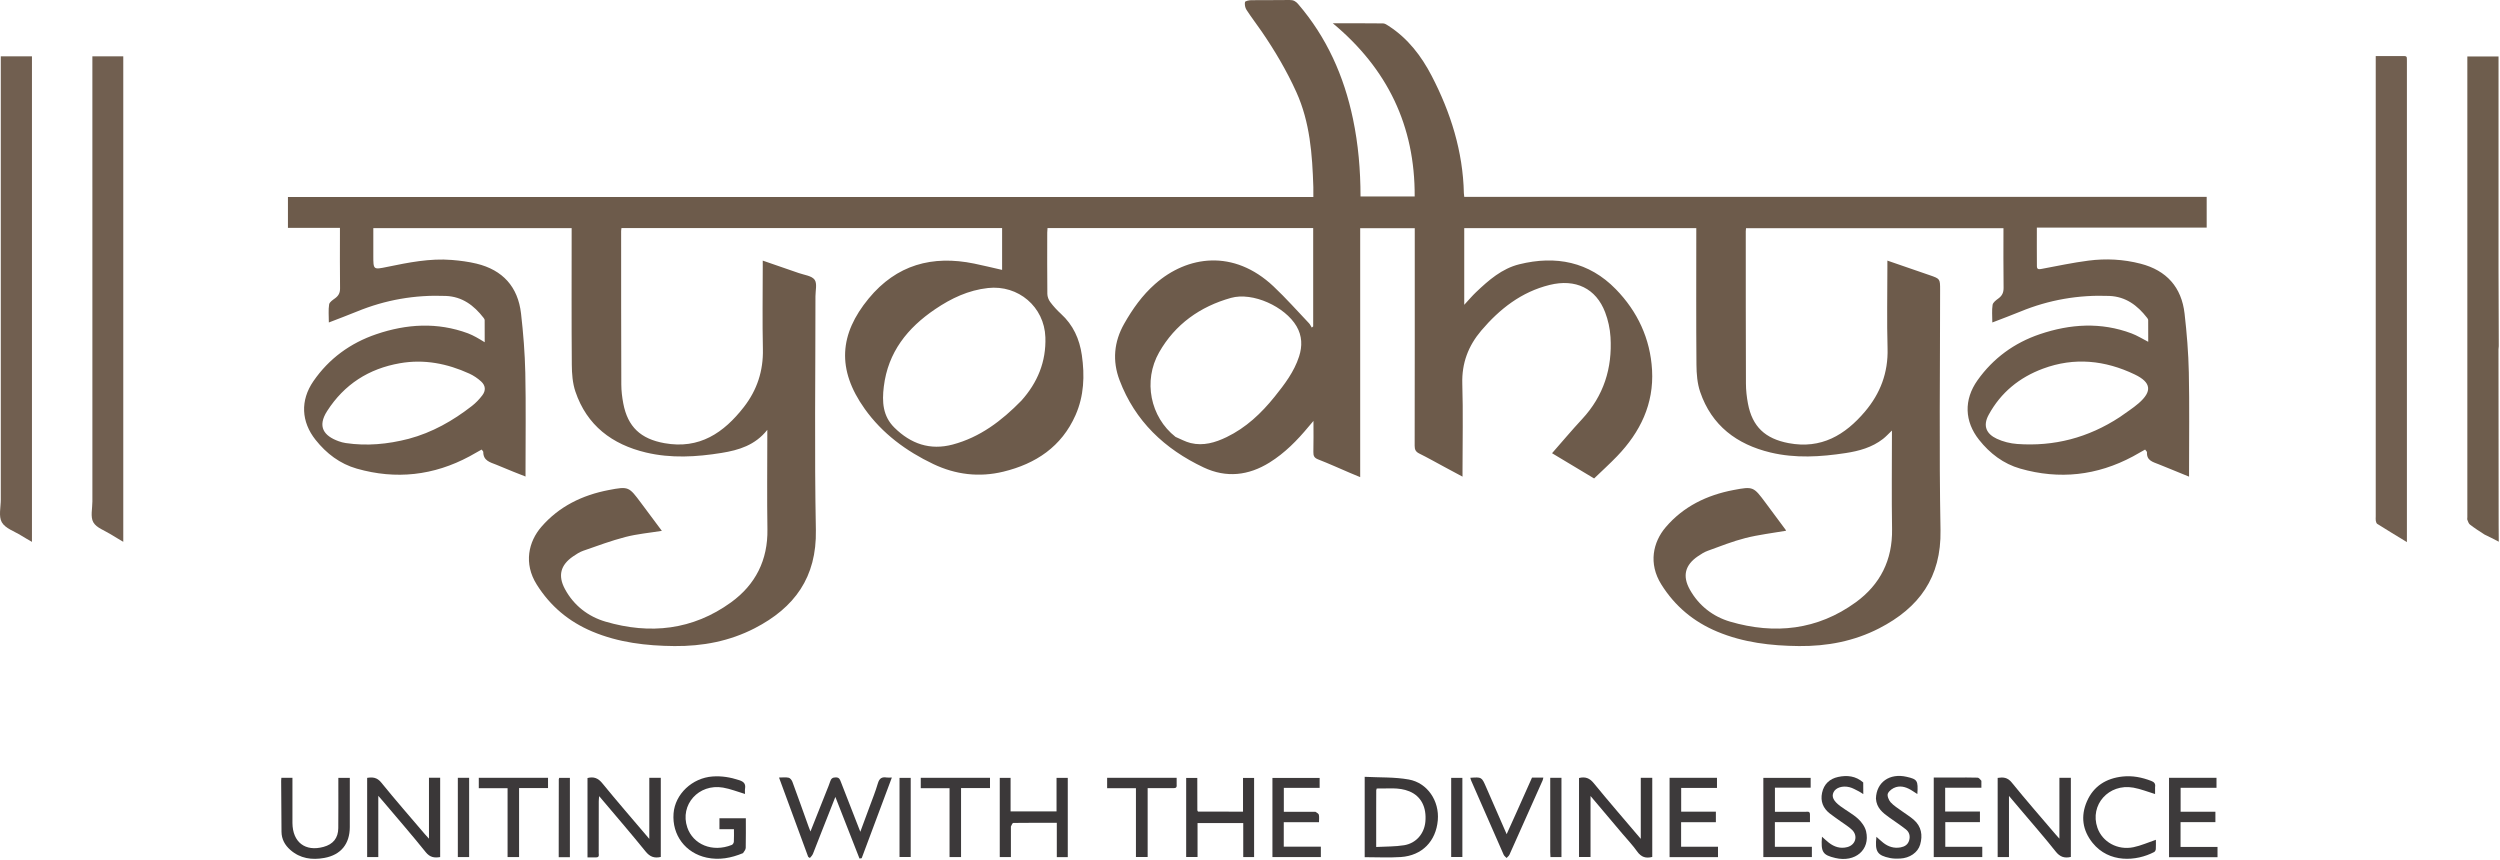
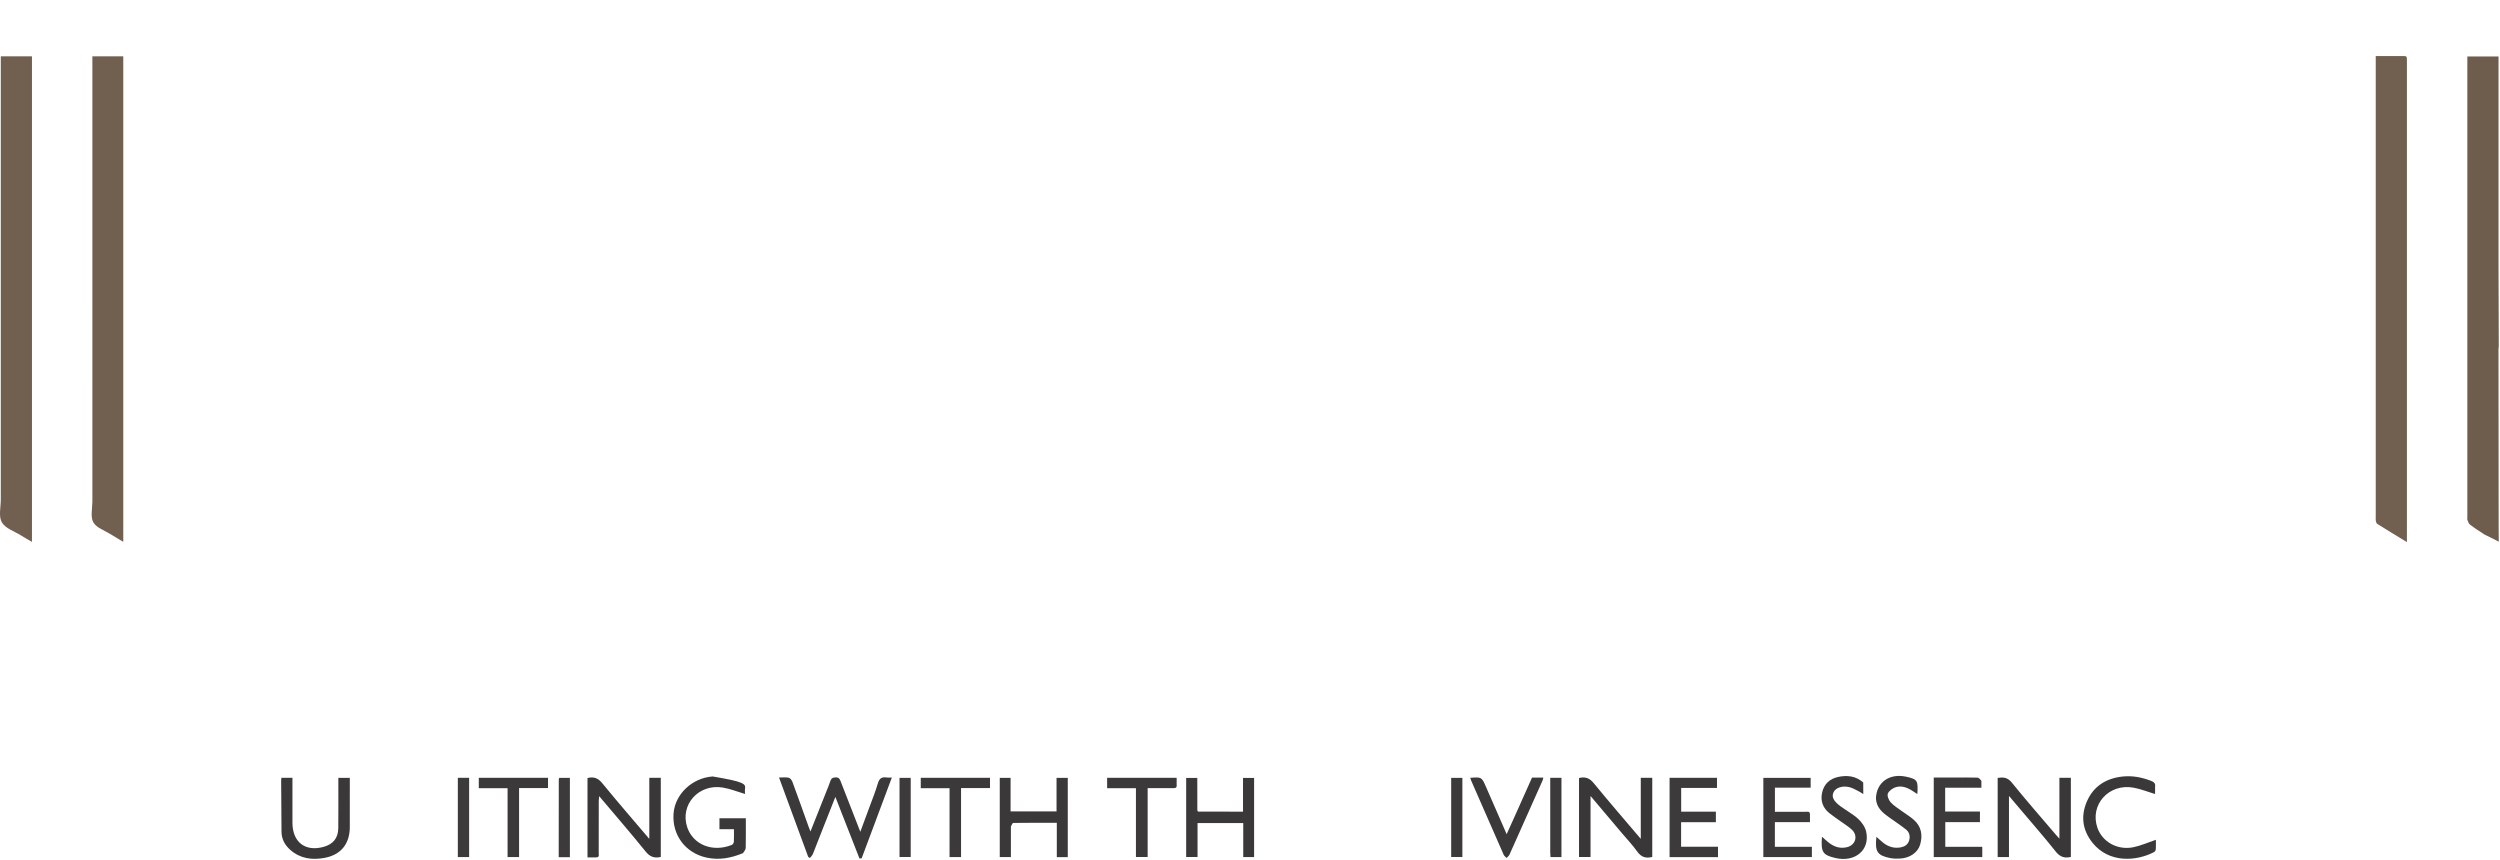
<svg xmlns="http://www.w3.org/2000/svg" width="831" height="286" viewBox="0 0 831 286" fill="none">
-   <path d="M560.183 65.441C618.044 65.441 675.727 65.441 733.501 65.441C733.501 68.91 733.501 72.187 733.501 75.654C714.726 75.654 695.998 75.654 677.049 75.654C677.049 80.066 677.024 84.293 677.066 88.52C677.077 89.65 677.826 89.532 678.702 89.368C683.852 88.402 688.99 87.307 694.181 86.634C700.001 85.88 705.828 86.173 711.558 87.662C720.179 89.902 725.148 95.464 726.154 104.253C726.897 110.742 727.429 117.282 727.566 123.809C727.796 134.719 727.636 145.638 727.64 156.553C727.64 157.079 727.64 157.606 727.64 158.435C725.407 157.523 723.361 156.685 721.313 155.851C720.059 155.34 718.802 154.835 717.548 154.326C715.684 153.57 713.511 153.132 713.658 150.367C713.673 150.096 713.29 149.804 713.032 149.436C711.657 150.213 710.347 150.985 709.008 151.703C697.066 158.099 684.543 159.489 671.537 155.769C665.938 154.167 661.442 150.739 657.836 146.188C653.001 140.086 652.709 132.902 657.338 126.385C662.542 119.059 669.567 113.954 678.055 111.08C688.141 107.665 698.357 107.01 708.531 110.827C710.381 111.521 712.086 112.601 714.071 113.612C714.071 111.159 714.083 108.779 714.054 106.399C714.051 106.136 713.852 105.844 713.677 105.619C710.472 101.502 706.6 98.584 701.112 98.367C690.886 97.963 681.048 99.665 671.581 103.563C668.604 104.789 665.58 105.9 662.247 107.192C662.247 105.023 662.048 103.138 662.338 101.331C662.466 100.532 663.496 99.772 664.271 99.205C665.529 98.286 666.016 97.223 665.992 95.624C665.897 89.084 665.952 82.542 665.952 75.856C637.394 75.856 608.945 75.856 580.374 75.856C580.346 76.19 580.292 76.526 580.292 76.862C580.298 93.736 580.284 110.609 580.349 127.483C580.357 129.709 580.606 131.964 581.019 134.153C582.475 141.865 586.777 145.824 594.528 147.296C605.355 149.353 613.32 144.61 619.934 136.791C625.011 130.789 627.654 123.877 627.425 115.821C627.168 106.802 627.366 97.769 627.366 88.742C627.366 88.107 627.366 87.472 627.366 86.624C632.194 88.288 636.802 89.874 641.409 91.466C644.892 92.67 644.891 92.674 644.891 96.391C644.891 123 644.537 149.615 645.025 176.215C645.314 191.932 637.903 202.033 624.636 208.855C616.275 213.153 607.303 214.839 597.977 214.751C588.668 214.663 579.511 213.595 570.818 209.961C562.971 206.681 556.762 201.524 552.218 194.263C547.861 187.301 549.468 180.183 553.684 175.241C559.581 168.328 567.389 164.572 576.177 162.891C582.847 161.615 582.88 161.772 586.953 167.229C589.174 170.206 591.385 173.192 593.595 176.178C593.657 176.26 593.653 176.391 593.66 176.421C589.158 177.205 584.591 177.727 580.176 178.848C575.918 179.929 571.8 181.583 567.656 183.083C566.509 183.498 565.435 184.182 564.416 184.874C560.109 187.796 559.163 191.435 561.71 195.994C564.703 201.349 569.438 204.984 575.122 206.643C589.926 210.964 604.137 209.438 616.855 200.203C624.984 194.3 629.086 186.147 628.922 175.884C628.749 165.032 628.883 154.175 628.883 143.103C627.809 144.123 626.932 145.103 625.91 145.897C622.261 148.733 617.941 149.92 613.486 150.601C605.164 151.873 596.788 152.394 588.524 150.414C577.334 147.732 568.952 141.475 565.133 130.265C564.168 127.432 563.926 124.247 563.9 121.219C563.778 106.825 563.846 92.428 563.845 78.032C563.845 77.334 563.845 76.637 563.845 75.826C538.08 75.826 512.449 75.826 486.713 75.826C486.713 84.138 486.713 92.409 486.713 101.321C488.234 99.682 489.355 98.341 490.613 97.144C494.824 93.136 499.245 89.273 505.018 87.846C517.137 84.851 528.188 86.983 537.109 96.141C544.326 103.55 548.557 112.583 549.144 122.994C549.78 134.281 545.212 143.643 537.539 151.63C535.095 154.174 532.471 156.545 529.885 159.038C525.12 156.179 520.54 153.431 515.899 150.647C519.279 146.801 522.498 142.965 525.901 139.3C533.068 131.579 535.962 122.383 535.332 112.039C535.163 109.261 534.541 106.404 533.549 103.803C530.525 95.879 523.742 92.57 515.068 94.719C505.713 97.036 498.494 102.678 492.373 109.885C488.051 114.976 485.861 120.726 486.069 127.569C486.359 137.118 486.142 146.682 486.142 156.24C486.142 156.867 486.142 157.493 486.142 158.436C483.977 157.274 482.076 156.256 480.177 155.236C477.375 153.73 474.605 152.16 471.757 150.748C470.583 150.166 470.23 149.466 470.233 148.171C470.277 124.807 470.265 101.444 470.265 78.08C470.265 77.378 470.265 76.676 470.265 75.843C464.209 75.843 458.241 75.843 452.126 75.843C452.126 103.369 452.126 130.838 452.126 158.597C450.842 158.064 449.775 157.632 448.716 157.18C445.196 155.678 441.71 154.092 438.146 152.703C436.857 152.2 436.528 151.528 436.564 150.234C436.655 146.96 436.594 143.681 436.594 139.913C435.846 140.794 435.404 141.303 434.974 141.822C431.191 146.383 427.081 150.579 422.004 153.739C414.976 158.112 407.605 158.925 400.094 155.38C387.138 149.265 377.278 139.995 372.129 126.353C369.711 119.947 370.268 113.622 373.678 107.61C376.459 102.707 379.697 98.144 383.945 94.402C394.671 84.957 410.083 82.724 423.326 95.205C427.442 99.084 431.205 103.338 435.107 107.442C435.494 107.849 435.727 108.403 436.032 108.888C436.188 108.758 436.345 108.629 436.502 108.499C436.502 97.629 436.502 86.76 436.502 75.801C407.052 75.801 377.695 75.801 348.198 75.801C348.164 76.316 348.101 76.824 348.101 77.332C348.094 84.117 348.061 90.903 348.138 97.687C348.149 98.597 348.536 99.645 349.085 100.378C350.14 101.788 351.346 103.116 352.649 104.302C356.725 108.014 358.83 112.685 359.604 118.046C360.59 124.877 360.323 131.626 357.5 138.005C352.865 148.481 344.302 154.163 333.507 156.784C325.491 158.73 317.671 157.788 310.236 154.25C301.206 149.952 293.282 144.104 287.448 135.927C278.033 122.732 279.05 111 288.736 99.241C297.994 88.002 309.893 84.759 323.806 87.613C326.85 88.238 329.87 88.98 333.1 89.713C333.1 85.018 333.1 80.472 333.1 75.818C290.993 75.818 248.843 75.818 206.577 75.818C206.537 76.16 206.464 76.493 206.464 76.826C206.47 93.818 206.46 110.81 206.523 127.801C206.531 129.909 206.785 132.044 207.181 134.118C208.668 141.917 212.987 145.888 220.84 147.307C232.485 149.412 240.595 143.869 247.273 135.282C251.645 129.66 253.748 123.267 253.586 116.035C253.382 106.953 253.537 97.864 253.537 88.778C253.537 88.137 253.536 87.496 253.536 86.625C257.674 88.051 261.615 89.388 265.54 90.771C267.361 91.412 269.802 91.66 270.766 92.968C271.679 94.205 271.056 96.596 271.057 98.479C271.064 124.38 270.699 150.288 271.196 176.179C271.498 191.893 264.104 202.01 250.839 208.84C242.482 213.143 233.511 214.834 224.184 214.752C214.813 214.669 205.593 213.593 196.857 209.912C189.084 206.637 182.928 201.496 178.406 194.295C173.991 187.262 175.693 180.046 179.943 175.132C185.842 168.312 193.588 164.571 202.312 162.895C209.006 161.608 209.038 161.763 213.101 167.201C215.388 170.261 217.668 173.327 220.001 176.457C215.871 177.125 211.817 177.479 207.932 178.485C203.164 179.719 198.521 181.451 193.861 183.074C192.658 183.493 191.536 184.227 190.474 184.957C186.314 187.819 185.386 191.345 187.787 195.804C190.735 201.28 195.527 204.945 201.26 206.629C216.056 210.975 230.271 209.446 242.997 200.225C251.13 194.331 255.258 186.185 255.091 175.92C254.922 165.598 255.054 155.27 255.054 144.946C255.054 144.384 255.054 143.823 255.054 142.884C250.996 148.006 245.563 149.624 239.863 150.548C231.49 151.905 223.055 152.399 214.731 150.418C203.464 147.737 195.064 141.424 191.256 130.133C190.317 127.351 190.093 124.227 190.069 121.256C189.952 106.861 190.016 92.464 190.016 78.068C190.016 77.366 190.016 76.665 190.016 75.837C168.05 75.837 146.192 75.837 124.09 75.837C124.09 78.86 124.09 81.906 124.09 84.951C124.09 89.698 124.083 89.665 128.651 88.726C135.759 87.266 142.882 85.811 150.199 86.409C152.949 86.634 155.721 86.987 158.398 87.634C167.106 89.739 172.178 95.342 173.194 104.225C173.942 110.773 174.47 117.371 174.611 123.958C174.842 134.809 174.68 145.668 174.684 156.524C174.684 157.052 174.684 157.579 174.684 158.398C173.228 157.825 171.941 157.333 170.665 156.814C168.757 156.037 166.866 155.216 164.949 154.462C162.908 153.658 160.634 153.137 160.638 150.238C160.638 150.004 160.326 149.77 160.088 149.435C158.719 150.205 157.411 150.971 156.076 151.687C144.139 158.096 131.616 159.486 118.608 155.778C113.007 154.181 108.51 150.755 104.897 146.211C100.127 140.211 99.756 133.117 104.175 126.705C109.355 119.186 116.476 114.021 125.074 111.093C135.154 107.66 145.362 107.032 155.555 110.799C156.49 111.145 157.386 111.609 158.268 112.078C159.145 112.543 159.982 113.085 161.117 113.76C161.117 111.179 161.129 108.803 161.101 106.427C161.098 106.163 160.911 105.867 160.736 105.643C157.537 101.524 153.673 98.591 148.185 98.37C137.958 97.956 128.12 99.66 118.651 103.55C115.67 104.775 112.645 105.894 109.307 107.192C109.307 104.982 109.104 103.043 109.403 101.185C109.529 100.399 110.647 99.695 111.431 99.11C112.564 98.266 113.052 97.301 113.032 95.83C112.947 89.754 112.996 83.676 112.996 77.599C112.996 77.027 112.996 76.454 112.996 75.751C107.152 75.751 101.505 75.751 95.71 75.751C95.71 72.3 95.71 68.977 95.71 65.481C209.257 65.481 322.799 65.481 436.558 65.481C436.558 64.28 436.586 63.24 436.553 62.201C436.21 51.385 435.457 40.651 430.893 30.579C427.695 23.522 423.777 16.887 419.409 10.508C417.744 8.076 415.936 5.74 414.333 3.27C413.876 2.567 413.681 1.502 413.832 0.689C413.893 0.354 415.177 0.07 415.909 0.06C420.157 0.002 424.406 0.082 428.652 0.001C429.907 -0.023 430.693 0.405 431.491 1.335C441.015 12.421 446.751 25.306 449.725 39.51C451.496 47.965 452.23 56.528 452.238 65.299C458.211 65.299 464.127 65.299 470.24 65.299C470.361 41.903 461.248 22.893 443.026 7.739C448.808 7.739 454.271 7.71 459.732 7.779C460.365 7.787 461.035 8.27 461.616 8.645C467.99 12.771 472.451 18.595 475.886 25.215C482.228 37.44 486.282 50.328 486.592 64.225C486.6 64.565 486.659 64.904 486.714 65.441C511.2 65.441 535.603 65.441 560.183 65.441ZM339.515 133.166C344.882 127.162 347.766 120.242 347.483 112.081C347.132 101.998 338.487 94.632 328.41 95.739C321.886 96.455 316.222 99.145 310.891 102.745C301.654 108.983 295.17 117.047 293.777 128.51C293.166 133.533 293.399 138.302 297.305 142.15C302.752 147.515 309.123 149.775 316.671 147.766C325.732 145.355 332.909 139.923 339.515 133.166ZM390.745 145.223C392.415 145.921 394.029 146.846 395.766 147.269C399.983 148.296 403.942 147.122 407.721 145.297C414.176 142.178 419.257 137.376 423.688 131.861C426.972 127.774 430.166 123.599 431.812 118.501C432.933 115.031 432.845 111.657 430.967 108.443C427.164 101.934 416.428 96.984 409.17 99.02C398.933 101.891 390.611 107.765 385.292 117.121C379.905 126.597 382.347 138.629 390.745 145.223ZM135.866 145.856C143.677 143.767 150.554 139.861 156.88 134.933C158.166 133.932 159.33 132.707 160.318 131.409C161.538 129.807 161.417 128.165 159.933 126.806C158.781 125.751 157.419 124.828 155.998 124.181C148.657 120.843 141.012 119.326 132.948 120.735C122.592 122.544 114.449 127.739 108.744 136.625C105.387 141.853 107.703 144.899 112.53 146.651C113.3 146.93 114.107 147.153 114.916 147.272C121.899 148.301 128.779 147.687 135.866 145.856ZM704.64 138.627C706.736 137.104 708.955 135.723 710.903 134.03C715.457 130.074 715.078 127.105 709.606 124.48C699.725 119.739 689.51 118.668 679.093 122.539C671.261 125.448 665.086 130.45 661.038 137.875C658.955 141.695 660.421 144.291 663.734 145.84C665.815 146.812 668.209 147.412 670.507 147.578C682.776 148.461 694.112 145.529 704.64 138.627Z" fill="#6D5B4B" />
  <path d="M830.55 174.372C830.588 176.276 830.588 178.018 830.588 180.061C828.828 179.148 827.412 178.413 825.867 177.689C824.151 176.597 822.529 175.541 821.002 174.362C820.572 174.031 820.382 173.355 820.16 172.806C820.058 172.552 820.142 172.223 820.142 171.928C820.142 121.504 820.142 71.079 820.142 20.655C820.142 20.069 820.142 19.483 820.142 18.767C823.564 18.767 826.894 18.767 830.513 18.767C830.513 42.247 830.513 65.748 830.513 89.573C830.538 98.285 830.564 106.672 830.59 115.059C830.559 115.409 830.501 115.759 830.501 116.109C830.502 135.476 830.507 154.843 830.55 174.372Z" fill="#6E5D4D" />
  <path d="M800.055 20.315C800.055 73.597 800.055 126.717 800.055 180.198C796.582 178.077 793.38 176.139 790.209 174.151C789.932 173.978 789.784 173.487 789.716 173.117C789.632 172.661 789.693 172.177 789.693 171.705C789.693 121.454 789.693 71.202 789.693 20.951C789.693 20.254 789.693 19.558 789.693 18.636C792.949 18.636 796.057 18.642 799.165 18.633C800.359 18.63 799.977 19.518 800.055 20.315Z" fill="#715F50" />
  <path d="M30.706 27.267C30.706 24.335 30.706 21.581 30.706 18.735C34.229 18.735 37.556 18.735 40.976 18.735C40.976 72.487 40.976 126.134 40.976 180.098C39.532 179.236 38.188 178.468 36.879 177.645C34.844 176.364 32.085 175.474 31.025 173.621C30.002 171.834 30.711 169.038 30.711 166.685C30.705 120.271 30.706 73.858 30.706 27.267Z" fill="#715F50" />
  <path d="M10.623 41.781C10.623 87.897 10.623 133.836 10.623 180.121C9.299 179.344 8.153 178.71 7.046 178.015C4.81 176.611 1.769 175.647 0.606 173.616C-0.519 171.65 0.267 168.573 0.266 165.985C0.26 117.684 0.262 69.383 0.262 21.083C0.262 20.333 0.262 19.583 0.262 18.733C3.778 18.733 7.106 18.733 10.624 18.733C10.624 26.423 10.624 34.014 10.623 41.781Z" fill="#715F50" />
  <path d="M269.216 285.185C268.923 285.023 268.672 284.896 268.6 284.702C265.406 276.046 262.227 267.384 258.948 258.453C260.137 258.453 261.19 258.3 262.161 258.517C262.66 258.629 263.197 259.332 263.401 259.885C265.236 264.848 266.999 269.838 268.787 274.818C268.944 275.257 269.125 275.687 269.4 276.388C271.268 271.685 273.044 267.219 274.815 262.751C275.205 261.767 275.626 260.791 275.947 259.785C276.252 258.831 276.713 258.395 277.824 258.402C278.937 258.409 279.166 259.026 279.474 259.821C281.571 265.244 283.693 270.658 285.968 276.487C287.044 273.579 287.989 271.049 288.917 268.512C289.906 265.806 291.001 263.13 291.811 260.37C292.288 258.744 293.104 258.184 294.692 258.439C295.201 258.521 295.735 258.452 296.454 258.452C293.071 267.499 289.748 276.384 286.425 285.269C286.18 285.302 285.936 285.335 285.691 285.368C283.075 278.688 280.46 272.008 277.674 264.894C276.048 269.01 274.588 272.694 273.137 276.382C272.169 278.844 271.233 281.319 270.241 283.772C270.035 284.282 269.646 284.718 269.216 285.185Z" fill="#3C393A" />
  <path d="M671.638 269.115C670.39 267.639 669.222 266.26 667.783 264.56C667.783 271.561 667.783 278.169 667.783 284.886C666.452 284.886 665.299 284.886 664.024 284.886C664.024 276.196 664.024 267.445 664.024 258.573C665.81 258.302 667.279 258.348 668.695 260.1C673.401 265.917 678.337 271.549 683.187 277.25C683.523 277.645 683.878 278.024 684.547 278.77C684.547 271.783 684.547 265.195 684.547 258.532C685.97 258.532 687.125 258.532 688.352 258.532C688.352 267.347 688.352 276.113 688.352 284.844C686.214 285.357 684.714 284.826 683.298 283.035C679.57 278.322 675.594 273.806 671.638 269.115Z" fill="#3A3738" />
  <path d="M197.962 284.997C196.983 284.997 196.171 284.997 195.286 284.997C195.286 276.104 195.286 267.349 195.286 258.616C197.376 258.083 198.806 258.641 200.193 260.339C205.187 266.453 210.367 272.415 215.829 278.851C215.829 271.795 215.829 265.208 215.829 258.539C217.261 258.539 218.417 258.539 219.646 258.539C219.646 267.339 219.646 276.11 219.646 284.847C217.509 285.355 216.025 284.804 214.593 283.031C209.633 276.893 204.464 270.924 199.159 264.635C199.098 265.401 199.029 265.882 199.028 266.363C199.02 272.085 199.03 277.807 199.012 283.529C199.01 284.152 199.354 285.073 197.962 284.997Z" fill="#3A3738" />
  <path d="M539.161 276.981C535.701 272.887 532.324 268.888 528.692 264.587C528.692 271.54 528.692 278.142 528.692 284.87C527.314 284.87 526.124 284.87 524.866 284.87C524.866 276.094 524.866 267.343 524.866 258.613C526.954 258.089 528.385 258.641 529.772 260.339C534.764 266.452 539.943 272.412 545.395 278.836C545.395 271.807 545.395 265.227 545.395 258.551C546.821 258.551 547.972 258.551 549.212 258.551C549.212 267.321 549.212 276.086 549.212 284.843C547.114 285.396 545.533 284.926 544.212 283.058C542.719 280.948 540.913 279.06 539.161 276.981Z" fill="#3A3738" />
-   <path d="M125.744 269.063C125.744 274.418 125.744 279.597 125.744 284.887C124.47 284.887 123.317 284.887 122.042 284.887C122.042 276.19 122.042 267.435 122.042 258.562C123.851 258.281 125.315 258.374 126.725 260.115C131.436 265.934 136.372 271.57 141.225 277.274C141.558 277.665 141.914 278.035 142.589 278.775C142.589 271.765 142.589 265.167 142.589 258.514C143.96 258.514 145.07 258.514 146.31 258.514C146.31 267.276 146.31 276.025 146.31 284.887C144.449 285.2 142.945 285.042 141.512 283.259C136.859 277.47 131.98 271.861 127.187 266.185C126.818 265.748 126.434 265.325 125.744 264.538C125.744 266.258 125.744 267.573 125.744 269.063Z" fill="#3A3738" />
-   <path d="M453.624 261.287C453.624 260.297 453.624 259.481 453.624 258.214C458.59 258.475 463.52 258.256 468.259 259.103C474.519 260.221 478.477 266.268 477.927 272.63C477.321 279.642 472.697 284.398 465.636 284.878C461.716 285.144 457.764 284.926 453.624 284.926C453.624 277.086 453.624 269.273 453.624 261.287ZM457.446 268.876C457.446 272.985 457.446 277.094 457.446 281.536C460.666 281.356 463.742 281.442 466.724 280.955C470.74 280.3 473.416 277.104 473.79 273.183C474.254 268.306 472.358 264.637 468.463 263.04C464.916 261.584 461.214 262.188 457.619 262.1C457.52 262.463 457.463 262.576 457.463 262.689C457.453 264.633 457.45 266.578 457.446 268.876Z" fill="#3B3839" />
-   <path d="M246.977 283.581C243.006 285.231 239.049 285.96 234.927 285.081C227.834 283.568 223.347 277.558 223.889 270.394C224.375 263.968 230.079 258.576 236.888 258.097C239.932 257.883 242.851 258.38 245.749 259.341C247.234 259.833 247.906 260.536 247.658 262.104C247.56 262.726 247.642 263.376 247.642 263.917C245.143 263.176 242.783 262.217 240.332 261.796C232.219 260.405 225.894 267.534 228.46 275.058C230.364 280.64 236.722 283.465 243.261 280.847C243.583 280.718 243.909 280.171 243.932 279.8C244.012 278.46 243.963 277.113 243.963 275.623C242.295 275.623 240.786 275.623 239.143 275.623C239.143 274.339 239.143 273.203 239.143 272.001C241.999 272.001 244.816 272.001 247.915 272.001C247.915 275.288 247.953 278.563 247.879 281.836C247.866 282.41 247.381 282.972 246.977 283.581Z" fill="#3B3839" />
+   <path d="M246.977 283.581C243.006 285.231 239.049 285.96 234.927 285.081C227.834 283.568 223.347 277.558 223.889 270.394C224.375 263.968 230.079 258.576 236.888 258.097C247.234 259.833 247.906 260.536 247.658 262.104C247.56 262.726 247.642 263.376 247.642 263.917C245.143 263.176 242.783 262.217 240.332 261.796C232.219 260.405 225.894 267.534 228.46 275.058C230.364 280.64 236.722 283.465 243.261 280.847C243.583 280.718 243.909 280.171 243.932 279.8C244.012 278.46 243.963 277.113 243.963 275.623C242.295 275.623 240.786 275.623 239.143 275.623C239.143 274.339 239.143 273.203 239.143 272.001C241.999 272.001 244.816 272.001 247.915 272.001C247.915 275.288 247.953 278.563 247.879 281.836C247.866 282.41 247.381 282.972 246.977 283.581Z" fill="#3B3839" />
  <path d="M398 269.367C398.103 269.624 398.186 269.779 398.27 269.779C403.204 269.791 408.138 269.79 413.178 269.79C413.178 266 413.178 262.358 413.178 258.585C414.427 258.585 415.573 258.585 416.862 258.585C416.862 267.278 416.862 276.025 416.862 284.885C415.737 284.885 414.593 284.885 413.254 284.885C413.254 281.171 413.254 277.432 413.254 273.594C408.13 273.594 403.197 273.594 398.064 273.594C398.064 277.285 398.064 281.021 398.064 284.875C396.721 284.875 395.568 284.875 394.283 284.875C394.283 276.21 394.283 267.457 394.283 258.578C395.41 258.578 396.6 258.578 397.981 258.578C397.981 262.148 397.981 265.671 398 269.367Z" fill="#3B3839" />
  <path d="M336.024 274.727C336.024 278.196 336.024 281.488 336.024 284.888C334.748 284.888 333.595 284.888 332.32 284.888C332.32 276.19 332.32 267.436 332.32 258.567C333.437 258.567 334.588 258.567 335.917 258.567C335.917 262.203 335.917 265.886 335.917 269.701C341.069 269.701 346.049 269.701 351.194 269.701C351.194 266.065 351.194 262.378 351.194 258.573C352.504 258.573 353.653 258.573 354.928 258.573C354.928 267.295 354.928 276.048 354.928 284.9C353.765 284.9 352.619 284.9 351.282 284.9C351.282 281.146 351.282 277.405 351.282 273.498C346.332 273.498 341.569 273.482 336.807 273.543C336.542 273.547 336.285 274.199 336.024 274.727Z" fill="#3B3839" />
  <path d="M97.207 273.565C97.27 279.986 101.482 283.161 107.528 281.51C110.734 280.635 112.41 278.583 112.446 275.264C112.499 270.369 112.464 265.474 112.465 260.579C112.466 259.94 112.465 259.302 112.465 258.561C113.757 258.561 114.904 258.561 116.276 258.561C116.276 260.233 116.276 261.92 116.276 263.608C116.276 267.382 116.285 271.156 116.274 274.931C116.257 280.515 113.324 284.178 107.779 285.18C103.689 285.92 99.777 285.394 96.493 282.501C94.684 280.907 93.597 278.939 93.572 276.49C93.514 270.829 93.49 265.169 93.456 259.508C93.454 259.22 93.499 258.932 93.529 258.551C94.732 258.551 95.873 258.551 97.207 258.551C97.207 263.529 97.207 268.464 97.207 273.565Z" fill="#3B3839" />
-   <path d="M437.249 269.833C437.756 270.165 438.306 270.451 438.39 270.838C438.547 271.563 438.435 272.346 438.435 273.299C434.5 273.299 430.646 273.299 426.724 273.299C426.724 276.07 426.724 278.649 426.724 281.443C430.778 281.443 434.864 281.443 439.052 281.443C439.052 282.689 439.052 283.725 439.052 284.882C433.765 284.882 428.426 284.882 422.955 284.882C422.955 276.21 422.955 267.459 422.955 258.579C428.094 258.579 433.306 258.579 438.647 258.579C438.647 259.592 438.647 260.663 438.647 261.893C434.681 261.893 430.759 261.893 426.745 261.893C426.745 264.558 426.745 267.067 426.745 269.832C430.179 269.832 433.63 269.832 437.249 269.833Z" fill="#3D3A3B" />
-   <path d="M729.399 281.515C732.043 281.515 734.511 281.515 737.104 281.515C737.104 282.696 737.104 283.768 737.104 284.922C731.743 284.922 726.408 284.922 720.985 284.922C720.985 276.121 720.985 267.373 720.985 258.538C726.256 258.538 731.468 258.538 736.764 258.538C736.764 259.634 736.764 260.667 736.764 261.854C732.8 261.854 728.876 261.854 724.839 261.854C724.839 264.556 724.839 267.107 724.839 269.814C728.687 269.814 732.491 269.814 736.4 269.814C736.4 271 736.4 272.036 736.4 273.269C732.609 273.269 728.755 273.269 724.815 273.269C724.815 276.081 724.815 278.7 724.815 281.515C726.313 281.515 727.768 281.515 729.399 281.515Z" fill="#3D3A3B" />
  <path d="M567.597 261.9C564.599 261.9 561.775 261.9 558.823 261.9C558.823 264.53 558.823 267.081 558.823 269.792C562.634 269.792 566.436 269.792 570.358 269.792C570.358 271.019 570.358 272.093 570.358 273.306C566.515 273.306 562.708 273.306 558.799 273.306C558.799 276.059 558.799 278.676 558.799 281.452C562.847 281.452 566.886 281.452 571.063 281.452C571.063 282.675 571.063 283.747 571.063 284.912C565.739 284.912 560.403 284.912 554.967 284.912C554.967 276.144 554.967 267.395 554.967 258.548C560.205 258.548 565.417 258.548 570.725 258.548C570.725 259.613 570.725 260.647 570.725 261.9C569.736 261.9 568.754 261.9 567.597 261.9Z" fill="#3D3A3B" />
  <path d="M601.632 270.89C601.632 271.752 601.632 272.448 601.632 273.277C597.704 273.277 593.897 273.277 589.97 273.277C589.97 276.028 589.97 278.645 589.97 281.476C594.014 281.476 598.1 281.476 602.269 281.476C602.269 282.724 602.269 283.76 602.269 284.898C596.923 284.898 591.585 284.898 586.134 284.898C586.134 276.172 586.134 267.422 586.134 258.561C591.33 258.561 596.542 258.561 601.864 258.561C601.864 259.588 601.864 260.622 601.864 261.81C597.971 261.81 594.047 261.81 589.986 261.81C589.986 264.509 589.986 267.061 589.986 269.832C593.361 269.832 596.758 269.82 600.154 269.844C600.777 269.848 601.697 269.501 601.632 270.89Z" fill="#3D3A3B" />
  <path d="M658.613 259.528C658.613 260.341 658.613 260.987 658.613 261.851C654.581 261.851 650.617 261.851 646.573 261.851C646.573 264.577 646.573 267.086 646.573 269.757C650.386 269.757 654.188 269.757 658.131 269.757C658.131 270.984 658.131 272.057 658.131 273.273C654.349 273.273 650.542 273.273 646.613 273.273C646.613 276.024 646.613 278.641 646.613 281.473C650.65 281.473 654.737 281.473 658.908 281.473C658.908 282.72 658.908 283.756 658.908 284.896C653.568 284.896 648.23 284.896 642.777 284.896C642.777 276.176 642.777 267.425 642.777 258.451C645.144 258.451 647.537 258.451 649.931 258.451C652.407 258.451 654.884 258.408 657.358 258.492C657.785 258.507 658.195 259.058 658.613 259.528Z" fill="#3D3A3B" />
  <path d="M716.345 261.675C716.345 262.539 716.345 263.243 716.345 263.938C713.891 263.199 711.554 262.241 709.123 261.81C700.935 260.359 694.556 267.556 697.18 275.144C698.807 279.849 703.873 282.711 709.154 281.614C711.643 281.098 714.017 280.027 716.616 279.149C716.616 280.072 716.659 281.16 716.591 282.24C716.569 282.58 716.333 283.061 716.053 283.209C710.088 286.344 701.037 286.943 695.577 280.174C692.224 276.016 691.557 271.288 693.686 266.39C695.907 261.279 700.11 258.71 705.542 258.117C708.822 257.76 711.988 258.386 715.063 259.574C716.027 259.946 716.553 260.448 716.345 261.675Z" fill="#3B3839" />
  <path d="M623.56 265.441C623.711 259.984 628.145 256.912 633.766 258.211C637.352 259.039 637.612 259.433 637.328 263.937C636.713 263.542 636.212 263.225 635.716 262.9C634.031 261.798 632.163 261.068 630.208 261.645C629.162 261.954 627.935 262.824 627.531 263.76C627.217 264.489 627.79 265.945 628.433 266.662C629.473 267.822 630.882 268.656 632.156 269.598C633.48 270.577 634.918 271.419 636.148 272.501C638.684 274.729 639.152 277.631 638.262 280.729C637.493 283.405 634.756 285.242 631.602 285.384C630.491 285.434 629.343 285.431 628.261 285.212C623.983 284.342 623.175 283.067 623.719 278.151C624.511 278.847 625.216 279.524 625.98 280.128C627.678 281.471 629.615 282.067 631.765 281.669C633.097 281.422 634.191 280.775 634.602 279.342C635.02 277.884 634.656 276.587 633.509 275.683C631.755 274.301 629.881 273.074 628.061 271.776C625.875 270.216 623.757 268.605 623.56 265.441Z" fill="#3C393A" />
  <path d="M619.335 260.086C619.359 261.395 619.359 262.552 619.359 263.963C618.699 263.553 618.29 263.249 617.84 263.03C616.842 262.543 615.863 261.938 614.804 261.669C612.413 261.061 610.207 261.827 609.476 263.332C608.761 264.805 609.39 266.222 611.74 267.975C613.672 269.416 615.858 270.556 617.625 272.166C618.816 273.251 619.928 274.814 620.289 276.349C621.725 282.468 616.662 286.758 610.072 285.199C605.837 284.198 605.225 283.254 605.624 278.124C606.432 278.832 607.133 279.505 607.895 280.101C609.701 281.514 611.734 282.168 614.01 281.584C616.805 280.867 617.686 277.832 615.607 275.835C614.43 274.705 612.978 273.86 611.647 272.892C610.505 272.061 609.33 271.271 608.218 270.402C605.97 268.644 605.062 266.328 605.655 263.528C606.268 260.636 608.18 258.867 610.986 258.259C613.947 257.618 616.833 257.904 619.335 260.086Z" fill="#3C393A" />
  <path d="M504.228 269.708C505.928 265.879 507.585 262.177 509.237 258.485C510.511 258.485 511.686 258.485 513.004 258.485C512.914 258.837 512.879 259.155 512.755 259.433C509.097 267.656 505.438 275.878 501.749 284.086C501.558 284.514 501.112 284.827 500.784 285.193C500.453 284.831 499.998 284.523 499.811 284.098C496.202 275.919 492.623 267.726 489.044 259.534C488.909 259.223 488.836 258.885 488.727 258.54C492.513 258.268 492.51 258.269 493.95 261.567C496.181 266.678 498.414 271.787 500.813 277.278C502.042 274.565 503.112 272.2 504.228 269.708Z" fill="#3C393A" />
  <path d="M319.453 269.406C319.453 274.644 319.453 279.704 319.453 284.881C318.178 284.881 316.985 284.881 315.63 284.881C315.63 277.269 315.63 269.7 315.63 261.999C312.375 261.999 309.276 261.999 306.061 261.999C306.061 260.793 306.061 259.715 306.061 258.544C313.717 258.544 321.349 258.544 329.076 258.544C329.076 259.667 329.076 260.758 329.076 261.954C325.88 261.954 322.773 261.954 319.453 261.954C319.453 264.444 319.453 266.837 319.453 269.406Z" fill="#3C393A" />
  <path d="M391.121 260.826C391.248 261.949 390.651 261.981 389.926 261.975C387.162 261.951 384.397 261.965 381.48 261.965C381.48 269.611 381.48 277.183 381.48 284.876C380.137 284.876 378.943 284.876 377.585 284.876C377.585 277.275 377.585 269.703 377.585 261.999C374.326 261.999 371.226 261.999 368.011 261.999C368.011 260.791 368.011 259.713 368.011 258.542C375.672 258.542 383.305 258.542 391.122 258.542C391.122 259.28 391.122 259.974 391.121 260.826Z" fill="#3C393A" />
  <path d="M172.54 269.053C172.54 274.408 172.54 279.586 172.54 284.881C171.265 284.881 170.073 284.881 168.718 284.881C168.718 277.269 168.718 269.7 168.718 261.999C165.464 261.999 162.364 261.999 159.149 261.999C159.149 260.793 159.149 259.715 159.149 258.544C166.804 258.544 174.437 258.544 182.164 258.544C182.164 259.667 182.164 260.758 182.164 261.954C178.968 261.954 175.861 261.954 172.54 261.954C172.54 264.326 172.54 266.601 172.54 269.053Z" fill="#3C393A" />
  <path d="M482.373 273.655C482.373 268.543 482.373 263.609 482.373 258.563C483.656 258.563 484.807 258.563 486.093 258.563C486.093 267.25 486.093 275.99 486.093 284.865C484.992 284.865 483.796 284.865 482.373 284.865C482.373 281.209 482.373 277.52 482.373 273.655Z" fill="#3D3A3B" />
  <path d="M515.296 283.151C515.296 274.869 515.296 266.756 515.296 258.548C516.608 258.548 517.758 258.548 519.03 258.548C519.03 267.28 519.03 276.021 519.03 284.882C517.882 284.882 516.686 284.882 515.379 284.882C515.351 284.349 515.323 283.836 515.296 283.151Z" fill="#3D3A3B" />
  <path d="M298.999 282.123C298.999 274.19 298.999 266.429 298.999 258.56C300.288 258.56 301.439 258.56 302.722 258.56C302.722 267.257 302.722 275.998 302.722 284.87C301.607 284.87 300.411 284.87 298.999 284.87C298.999 284.022 298.999 283.159 298.999 282.123Z" fill="#3D3A3B" />
  <path d="M185.717 280.024C185.724 272.9 185.731 265.953 185.743 259.006C185.743 258.898 185.81 258.79 185.884 258.567C186.992 258.567 188.142 258.567 189.433 258.567C189.433 267.285 189.433 276.067 189.433 284.925C188.257 284.925 187.101 284.925 185.717 284.925C185.717 283.337 185.717 281.768 185.717 280.024Z" fill="#3D3A3B" />
  <path d="M155.94 271.53C155.94 276.059 155.94 280.41 155.94 284.881C154.675 284.881 153.48 284.881 152.184 284.881C152.184 276.12 152.184 267.382 152.184 258.547C153.4 258.547 154.551 258.547 155.94 258.547C155.94 262.809 155.94 267.081 155.94 271.53Z" fill="#3D3A3B" />
</svg>